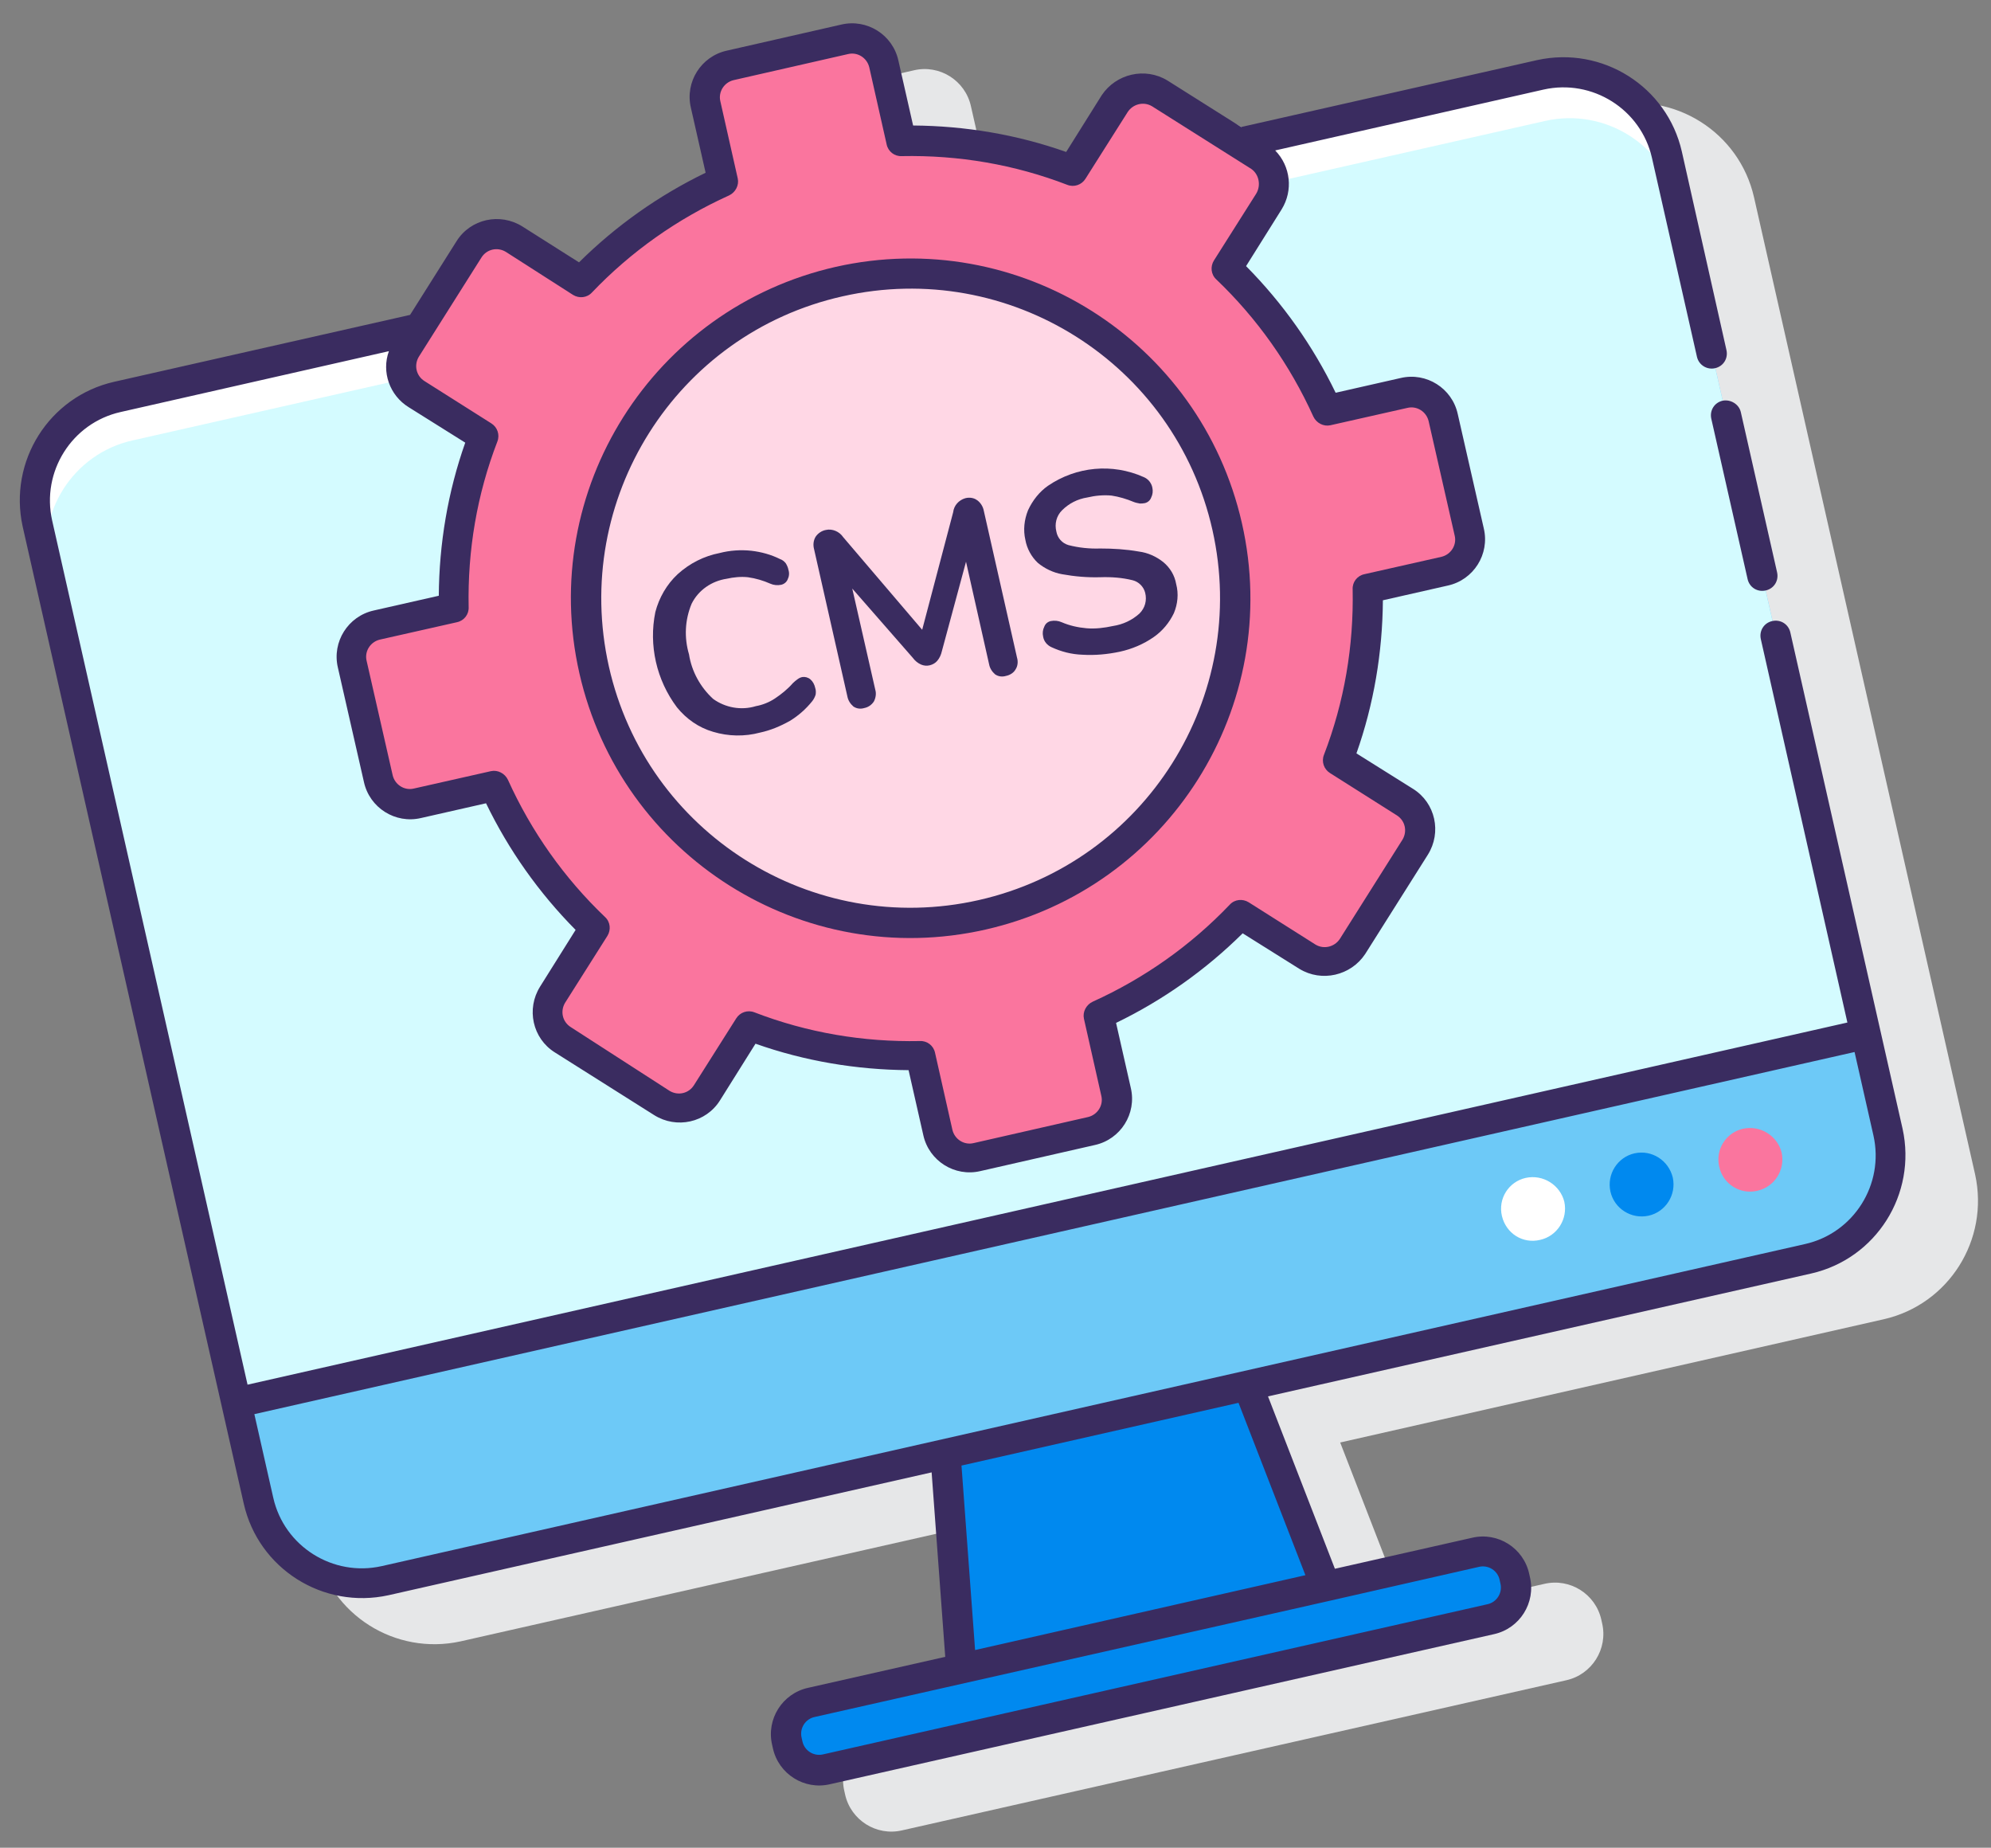
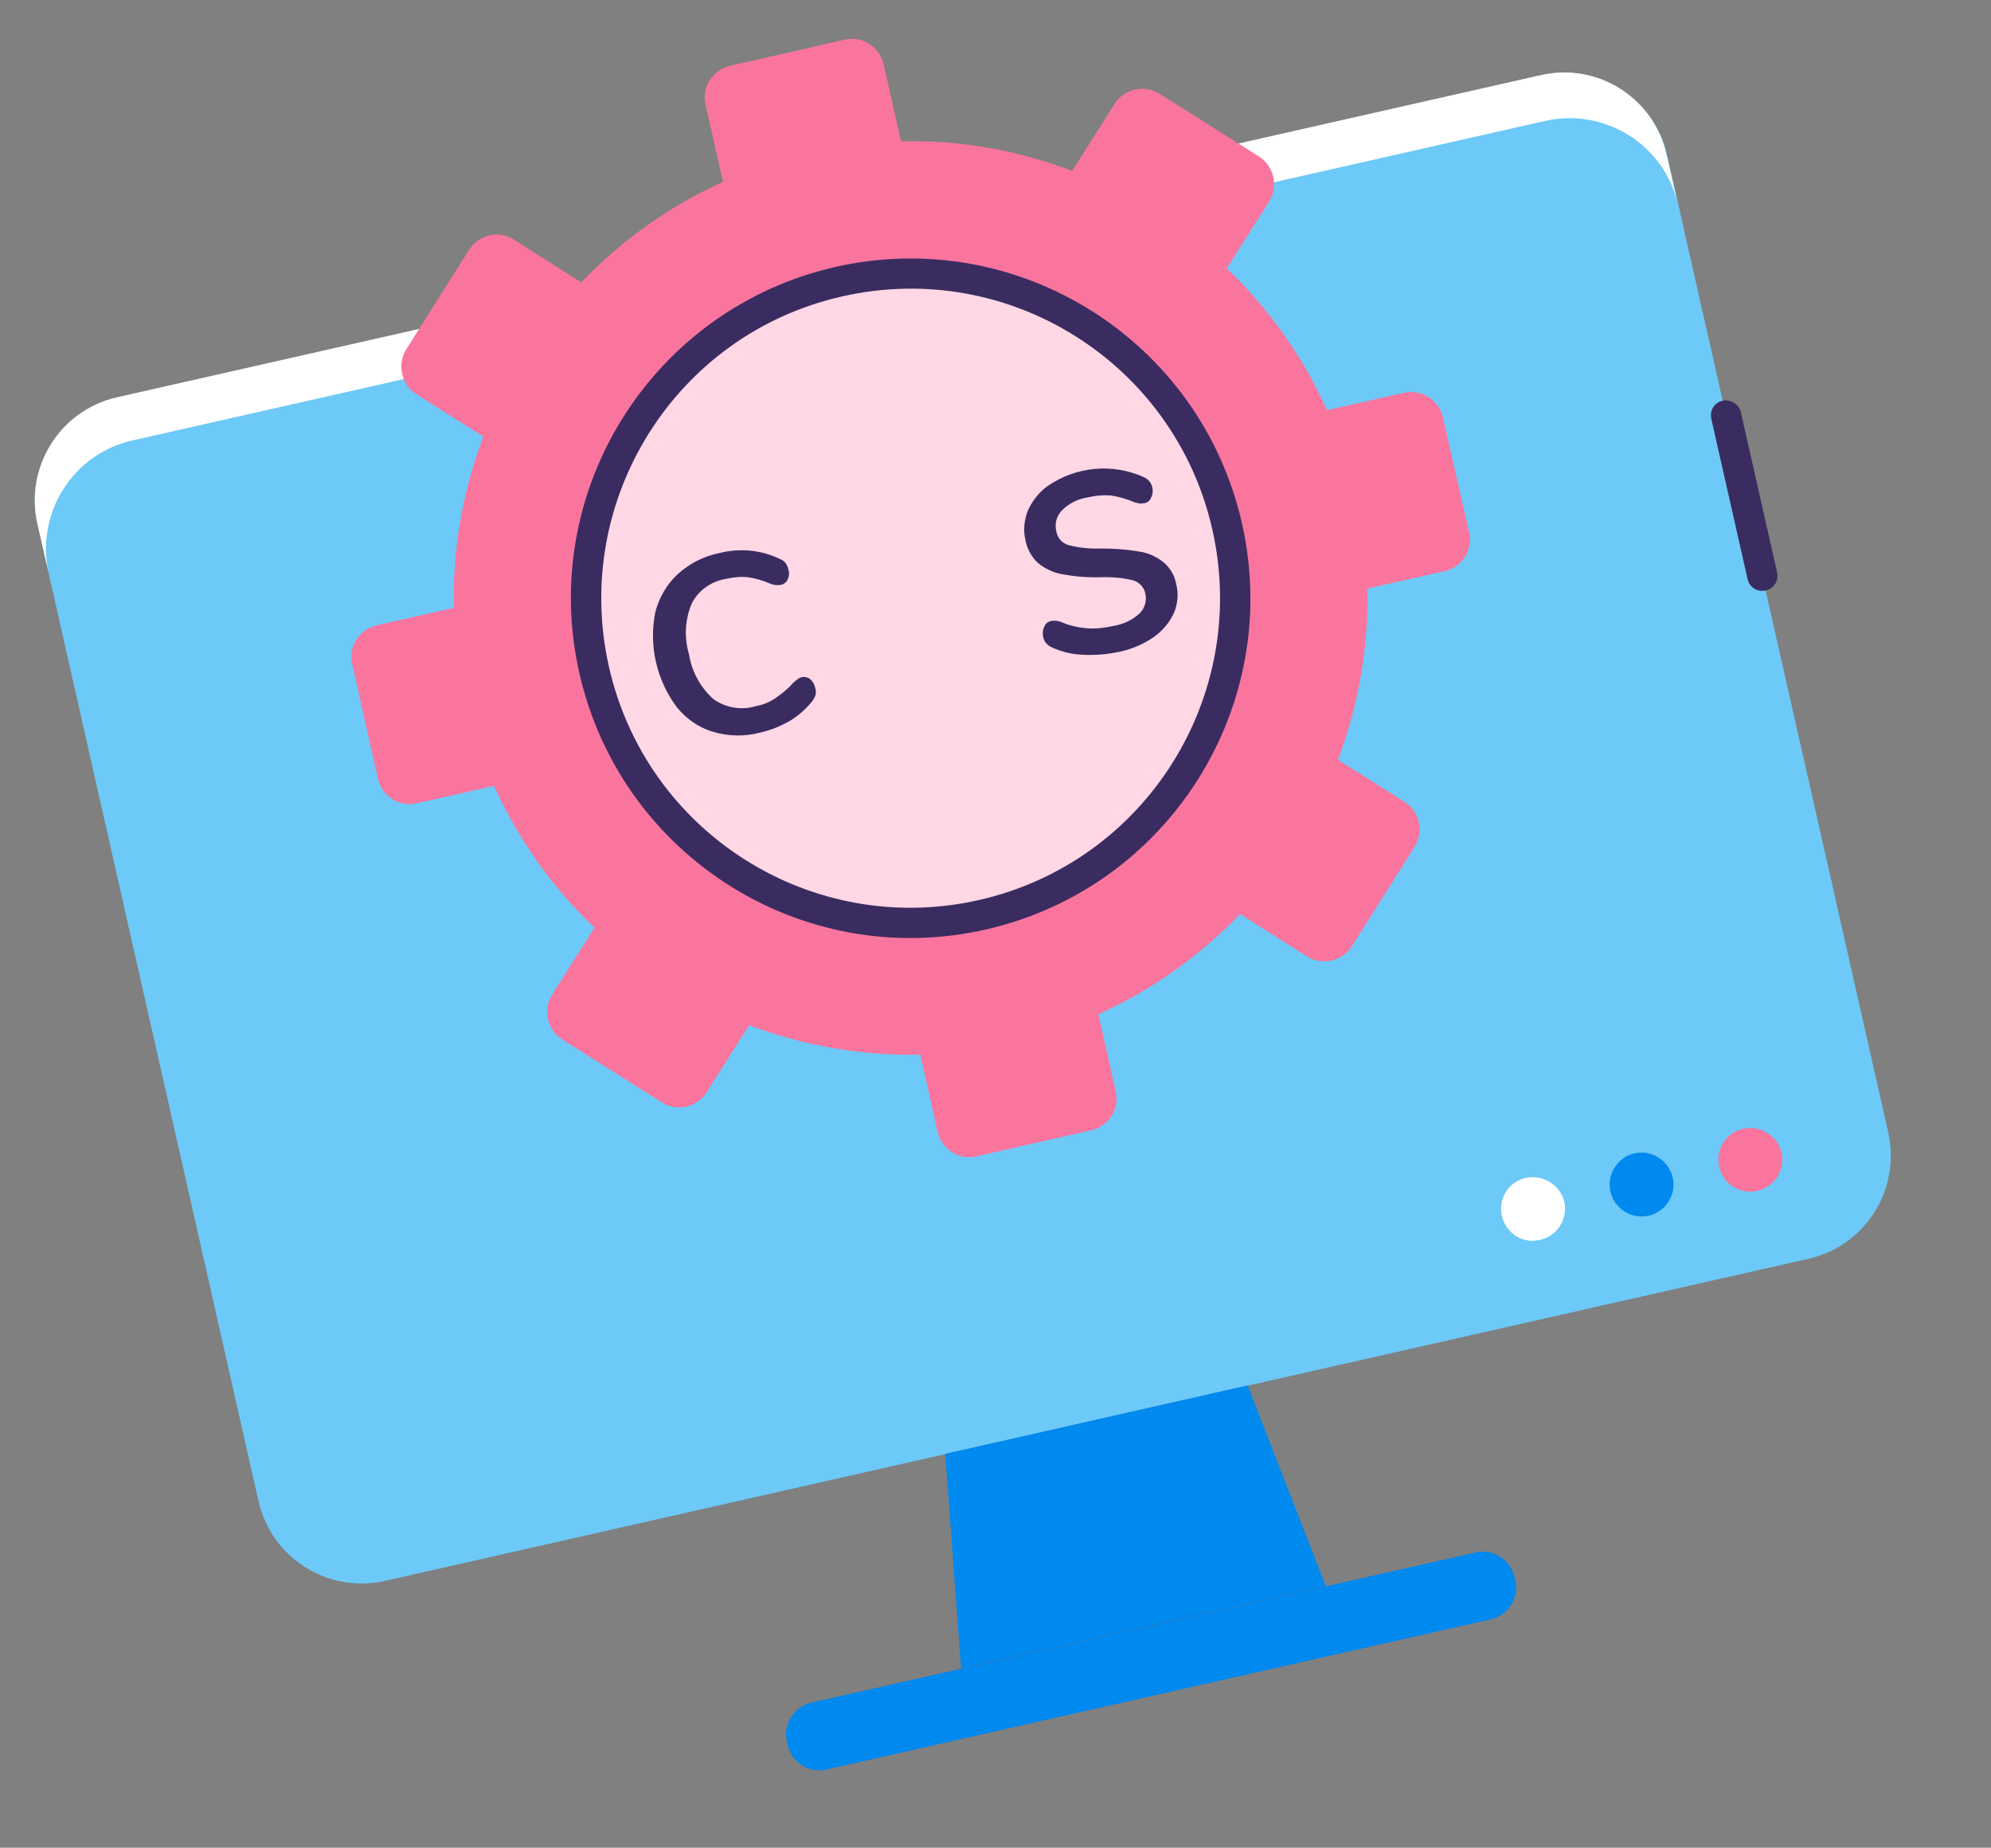
<svg xmlns="http://www.w3.org/2000/svg" version="1.1" id="Layer_1" x="0px" y="0px" viewBox="0 0 526.8 488.8" style="enable-background:new 0 0 526.8 488.8;" xml:space="preserve">
  <rect x="0" y="0" width="526.8" height="488.8" fill="#808080" stroke="none" />
  <style type="text/css">
	.st0{fill:#E6E7E8;}
	.st1{fill:#6DC9F7;}
	.st2{fill:#D4FBFF;}
	.st3{fill:#FFFFFF;}
	.st4{fill:#0089EF;}
	.st5{fill:#FA759E;}
	.st6{fill:#FFD7E5;}
	.st7{fill:#3A2C60;}
</style>
-   <path class="st0" d="M464.1,52.2c-3.9-17.2-21-28-38.3-24.2l-78.3,17.7l-19.4-12.3c-5.9-3.6-13.6-1.8-17.4,3.9l-9.4,15  c-13-4.6-26.7-6.9-40.5-7l-3.9-17.2c-1.5-6.8-8.3-11.1-15.1-9.5l-30.3,6.9c-6.8,1.5-11.1,8.3-9.5,15.1l3.9,17.2  c-12.4,6-23.7,14-33.5,23.7l-15-9.4c-5.9-3.6-13.6-1.8-17.4,3.9l-12.3,19.5l-78.3,17.7c-17.2,3.9-28,21-24.2,38.3L83.6,410  c3.9,17.2,21,28,38.3,24.2l143.7-32.5l3.6,48.8l-36.3,8.2c-6.8,1.5-11.1,8.3-9.5,15.1l0.2,0.9c1.5,6.8,8.3,11.1,15.1,9.5l175.7-39.7  c6.8-1.5,11.1-8.3,9.5-15.1l-0.2-0.9c-1.5-6.8-8.3-11.1-15.1-9.5l-36.3,8.2l-17.7-45.6L498.4,349c17.2-3.9,28-21,24.2-38.3  L464.1,52.2z" />
  <path class="st1" d="M31,105.1l376.6-85.2c15.1-3.4,30.1,6,33.5,21.1l58.5,258.5c3.4,15.1-6,30.1-21.1,33.5l-376.6,85.2  c-15.1,3.4-30.1-6-33.5-21.1L9.9,138.5C6.5,123.5,15.9,108.5,31,105.1z" />
-   <path class="st2" d="M407.6,19.9L31,105.1c-15.1,3.4-24.5,18.4-21.1,33.5l52.6,232.5l431.2-97.6L441.1,41  C437.7,25.9,422.7,16.5,407.6,19.9z" />
  <path class="st3" d="M407.6,19.9L31,105.1c-15.1,3.4-24.5,18.4-21.1,33.5l3,13.1c-3.6-15.9,6.4-31.7,22.2-35.2l373.7-84.5  c15.9-3.6,31.7,6.4,35.2,22.2l-3-13.1C437.7,25.9,422.7,16.4,407.6,19.9C407.6,19.9,407.6,19.9,407.6,19.9L407.6,19.9z" />
  <path class="st4" d="M214.7,450.4l175.7-39.7c4.6-1.1,9.3,1.9,10.3,6.5l0.2,0.9c1.1,4.6-1.9,9.3-6.5,10.3l-175.7,39.7  c-4.6,1.1-9.3-1.9-10.3-6.5l-0.2-0.9C207.1,456.1,210.1,451.5,214.7,450.4z" />
  <path class="st4" d="M330.1,366.5l-80,18.1l4.2,56.8l96.5-21.8L330.1,366.5z" />
  <path class="st3" d="M403.7,311.6c-4.5,1-7.4,5.5-6.3,10.1s5.5,7.4,10.1,6.3c4.5-1,7.4-5.5,6.4-10.1  C412.8,313.5,408.3,310.6,403.7,311.6C403.7,311.6,403.7,311.6,403.7,311.6z" />
  <path class="st4" d="M432.5,305.1c-4.5,1-7.4,5.5-6.4,10.1c1,4.5,5.5,7.4,10.1,6.4c4.5-1,7.4-5.5,6.4-10.1  C441.5,307,437.1,304.1,432.5,305.1C432.5,305.1,432.5,305.1,432.5,305.1z" />
  <path class="st5" d="M461.2,298.6c-4.5,1-7.4,5.5-6.3,10.1c1,4.5,5.5,7.4,10.1,6.3c4.5-1,7.4-5.5,6.4-10.1  C470.3,300.5,465.8,297.6,461.2,298.6C461.2,298.6,461.2,298.6,461.2,298.6z" />
  <circle class="st6" cx="241" cy="158.2" r="85.9" />
  <path class="st5" d="M371.5,103.9l-20.4,4.6c-6.3-14.1-15.4-26.9-26.5-37.5l11.2-17.7c2.5-4,1.3-9.4-2.7-11.9l-26.3-16.6  c-4-2.5-9.4-1.3-11.9,2.7c0,0,0,0,0,0l-11.2,17.7c-14.5-5.5-29.8-8.2-45.3-7.8L233.8,17c-1.1-4.7-5.7-7.6-10.3-6.5l0,0l-30.3,6.9  c-4.7,1.1-7.6,5.7-6.5,10.3l4.6,20.4c-14.1,6.4-26.8,15.4-37.5,26.6L136,63.4c-4-2.6-9.4-1.3-11.9,2.7c0,0,0,0,0,0l-16.6,26.3  c-2.5,4-1.3,9.4,2.7,11.9l17.7,11.2c-5.5,14.5-8.2,29.8-7.8,45.3l-20.4,4.6c-4.7,1.1-7.6,5.7-6.5,10.3L100,206  c1.1,4.7,5.7,7.6,10.3,6.5l20.4-4.6c6.4,14.1,15.4,26.9,26.6,37.5l-11.2,17.7c-2.5,4-1.3,9.4,2.7,11.9l26.3,16.6  c4,2.6,9.4,1.3,11.9-2.7c0,0,0,0,0,0l11.2-17.7c14.5,5.5,29.8,8.1,45.3,7.8l4.6,20.4c1.1,4.7,5.7,7.6,10.3,6.5l0,0l30.3-6.9  c4.7-1.1,7.6-5.7,6.5-10.3c0,0,0,0,0,0l-4.6-20.4c14.1-6.3,26.8-15.4,37.5-26.5l17.7,11.2c4,2.5,9.4,1.3,11.9-2.7c0,0,0,0,0,0  l16.6-26.3c2.5-4,1.3-9.4-2.7-11.9L354,201c5.5-14.5,8.1-29.8,7.8-45.3l20.4-4.6c4.7-1,7.6-5.7,6.5-10.3c0,0,0,0,0,0l-6.9-30.3  C380.8,105.8,376.2,102.9,371.5,103.9L371.5,103.9L371.5,103.9z M259.9,242c-46.3,10.5-92.3-18.6-102.7-64.8  c-10.5-46.3,18.6-92.3,64.8-102.7s92.3,18.6,102.7,64.8c0,0,0,0,0,0C335.2,185.6,306.2,231.5,259.9,242L259.9,242z" />
  <g>
-     <path class="st7" d="M453.8,97.4c2.2-0.5,3.5-2.6,3-4.8L445,40.1c-3.9-17.2-21-28-38.3-24.2l-78.3,17.7l-19.5-12.3   c-5.9-3.6-13.6-1.8-17.4,3.9l-9.4,15c-13-4.6-26.7-6.9-40.5-7l-3.9-17.2c-1.5-6.8-8.3-11.1-15.1-9.5l-30.3,6.9   c-6.8,1.5-11.1,8.3-9.5,15.1l3.9,17.2c-12.4,6-23.7,14-33.5,23.7l-15-9.5c-5.9-3.7-13.7-2-17.4,3.9l-12.3,19.5l-78.3,17.7   c-17.2,3.9-28,21-24.2,38.3l58.5,258.5c3.9,17.2,21,28,38.3,24.2l143.7-32.5l3.6,48.8l-36.3,8.2c-6.8,1.5-11.1,8.3-9.5,15.1   l0.2,0.9c1.5,6.8,8.3,11.1,15.1,9.5l175.7-39.7c6.8-1.5,11.1-8.3,9.5-15.1l-0.2-0.9c-1.5-6.8-8.3-11.1-15.1-9.5l-36.3,8.2   l-17.7-45.6l143.7-32.5c17.2-3.9,28-21,24.2-38.3l-29.7-131.3c-0.5-2.2-2.6-3.5-4.8-3s-3.5,2.6-3,4.8l22.9,101.4L65.5,366.3   L13.8,137.7c-2.9-12.9,5.2-25.8,18.1-28.7l71-16.1c-2,5.5,0.2,11.7,5.2,14.8l15,9.4c-4.6,13-6.9,26.7-7,40.5l-17.2,3.9   c-6.8,1.5-11.1,8.3-9.5,15.1l6.9,30.3c1.5,6.8,8.3,11.1,15.1,9.5l17.2-3.9c6,12.4,14,23.7,23.7,33.5l-9.4,15   c-3.7,5.9-2,13.7,3.9,17.4c0,0,0,0,0,0l26.3,16.6c5.9,3.7,13.7,2,17.4-3.9l9.4-15c13,4.6,26.7,6.9,40.5,7l3.9,17.2   c1.5,6.8,8.3,11.1,15.1,9.5l30.3-6.9c6.8-1.5,11.1-8.3,9.5-15.1l-3.9-17.2c12.4-6,23.7-14,33.5-23.7l15,9.4   c5.9,3.6,13.6,1.8,17.4-3.9l16.6-26.3c3.7-5.9,2-13.7-3.9-17.4l-15-9.4c4.6-13,6.9-26.7,7-40.5l17.2-3.9c6.8-1.5,11.1-8.3,9.5-15.1   l-6.9-30.3c-1.5-6.8-8.3-11.1-15.1-9.5l-17.2,3.9c-6-12.4-14-23.7-23.7-33.5l9.4-15c3.1-5,2.4-11.4-1.7-15.6l71-16.1   c12.9-2.9,25.8,5.2,28.7,18.1L449,94.4C449.5,96.6,451.7,97.9,453.8,97.4C453.8,97.4,453.8,97.4,453.8,97.4L453.8,97.4z    M351.7,423.5l39.6-9c2.5-0.6,5,1,5.5,3.5l0.2,0.9c0.6,2.5-1,5-3.5,5.5l-175.7,39.7c-2.5,0.6-5-1-5.5-3.5l-0.2-0.9   c-0.6-2.5,1-5,3.5-5.5L351.7,423.5z M258,436.5l-3.6-48.8l73.3-16.6l17.7,45.6L258,436.5z M490.7,278.3l5,22.1   c2.9,12.9-5.2,25.8-18.1,28.7l-376.6,85.2c-12.9,2.9-25.8-5.2-28.7-18.1l-5-22.1L490.7,278.3z M332.4,51.2l-11.2,17.7   c-1,1.6-0.8,3.7,0.6,5c10.8,10.3,19.5,22.6,25.7,36.3c0.8,1.7,2.7,2.7,4.5,2.3l20.4-4.6c2.5-0.6,5,1,5.6,3.5l6.9,30.3   c0.6,2.5-1,5-3.5,5.6l-20.4,4.6c-1.9,0.4-3.2,2.1-3.1,4c0.3,15-2.2,29.8-7.6,43.8c-0.7,1.8,0,3.8,1.6,4.8l17.7,11.2   c2.2,1.4,2.8,4.2,1.5,6.4l-16.6,26.3c-1.4,2.1-4.2,2.8-6.4,1.5l-17.7-11.2c-1.6-1-3.7-0.8-5,0.6c-10.3,10.8-22.6,19.5-36.3,25.7   c-1.7,0.8-2.7,2.7-2.3,4.5l4.6,20.4c0.6,2.5-1,5-3.5,5.6l-30.3,6.9c-2.5,0.6-5-1-5.6-3.5l-4.6-20.4c-0.4-1.9-2.1-3.2-4-3.1   c-15,0.3-29.8-2.2-43.8-7.6c-1.8-0.7-3.8,0-4.8,1.6l-11.2,17.7c-1.4,2.2-4.2,2.8-6.4,1.5L151,271.7c-2.2-1.4-2.8-4.2-1.5-6.4   c0,0,0,0,0,0l11.2-17.7c1-1.6,0.8-3.7-0.6-5c-10.8-10.3-19.5-22.6-25.7-36.3c-0.8-1.7-2.7-2.7-4.5-2.3l-20.4,4.6   c-2.5,0.6-5-1-5.6-3.5l-6.9-30.3c-0.6-2.5,1-5,3.5-5.6l20.4-4.6c1.9-0.4,3.2-2.1,3.1-4c-0.3-15,2.2-29.8,7.6-43.8   c0.7-1.8,0-3.8-1.6-4.8l-17.7-11.2c-2.2-1.4-2.8-4.2-1.5-6.4c0,0,0,0,0,0l16.6-26.3c1.4-2.2,4.2-2.8,6.4-1.5L151.6,78   c1.6,1,3.7,0.8,5-0.6c10.3-10.8,22.6-19.5,36.3-25.7c1.7-0.8,2.7-2.7,2.3-4.5l-4.6-20.4c-0.6-2.5,1-5,3.5-5.6l30.3-6.9   c2.5-0.6,5,1,5.6,3.5l4.6,20.4c0.4,1.9,2.1,3.2,4,3.1c15-0.3,29.8,2.2,43.8,7.6c1.8,0.7,3.8,0,4.8-1.6l11.2-17.7   c1.4-2.1,4.2-2.8,6.4-1.5l26.3,16.6C333.1,46.1,333.7,49,332.4,51.2z" />
    <path class="st7" d="M455.8,106c-2.2,0.5-3.5,2.6-3,4.8l9.6,42.4c0.5,2.2,2.6,3.5,4.8,3c2.2-0.5,3.5-2.6,3-4.8l-9.6-42.4   C460.1,106.9,457.9,105.6,455.8,106z" />
    <path class="st7" d="M192.3,153.1c1.8-0.4,3.7-0.6,5.6-0.4c2.1,0.3,4.1,0.9,5.9,1.7c0.9,0.4,1.9,0.5,2.9,0.3   c0.8-0.2,1.4-0.7,1.7-1.4c0.4-0.8,0.5-1.7,0.2-2.6c-0.1-0.6-0.4-1.2-0.7-1.7c-0.4-0.5-0.9-0.9-1.5-1.1c-2.4-1.2-5-1.9-7.6-2.2   c-2.8-0.3-5.7-0.1-8.4,0.6c-4.1,0.8-7.9,2.7-11.1,5.6c-2.9,2.7-4.9,6.2-5.9,10c-1.8,8.8,0.3,18,5.7,25.2c2.5,3.1,5.8,5.4,9.6,6.5   c4,1.2,8.3,1.3,12.4,0.2c2.8-0.6,5.4-1.7,7.9-3.1c2.3-1.4,4.3-3.2,5.9-5.2c0.4-0.5,0.7-1.1,0.9-1.7c0.1-0.6,0.1-1.2-0.1-1.8   c-0.2-0.9-0.6-1.7-1.3-2.3c-0.6-0.5-1.4-0.7-2.1-0.6c-0.5,0.1-0.9,0.3-1.3,0.6c-0.4,0.3-0.8,0.6-1.2,1c-1.4,1.6-3,2.9-4.8,4.1   c-1.5,1-3.3,1.7-5,2c-3.9,1.2-8.1,0.4-11.3-1.9c-3.4-3.1-5.7-7.3-6.4-11.8c-1.3-4.4-1.1-9.1,0.7-13.4   C184.8,156.1,188.3,153.7,192.3,153.1L192.3,153.1z" />
-     <path class="st7" d="M255.4,131.8c-1.7,0.5-3,1.9-3.2,3.7l-8.2,31.1l-20.9-24.5c-1-1.5-2.9-2.3-4.6-1.9c-1.1,0.2-2.1,0.9-2.7,1.8   c-0.6,1-0.7,2.2-0.4,3.3l8.8,38.9c0.2,1.1,0.8,2,1.6,2.7c0.9,0.6,1.9,0.7,2.9,0.4c1-0.2,1.9-0.8,2.5-1.7c0.5-0.9,0.7-2.1,0.4-3.1   l-6.1-26.8l16,18.3c0.6,0.8,1.3,1.4,2.2,1.8c0.7,0.3,1.5,0.4,2.3,0.2c0.8-0.2,1.5-0.6,2-1.2c0.6-0.7,1-1.6,1.2-2.5l6.4-23.7   l6.1,27.1c0.2,1.1,0.8,2,1.6,2.7c0.9,0.6,1.9,0.7,2.9,0.4c1-0.2,2-0.8,2.5-1.7c0.6-0.9,0.7-2.1,0.4-3.1l-8.8-38.9   c-0.2-1.1-0.9-2.2-1.8-2.8C257.7,131.7,256.5,131.5,255.4,131.8L255.4,131.8z" />
    <path class="st7" d="M277.3,128.5c-2.3,1.6-4.1,3.9-5.3,6.5c-1,2.5-1.3,5.2-0.7,7.8c0.4,2.3,1.6,4.5,3.3,6.1c1.8,1.5,4.1,2.6,6.4,3   c3.3,0.6,6.7,0.9,10.1,0.8c2.9-0.1,5.8,0.1,8.6,0.8c1.6,0.4,2.9,1.7,3.3,3.3c0.5,2,0,4-1.5,5.5c-2,1.8-4.4,2.9-7,3.3   c-2.3,0.5-4.7,0.8-7,0.6c-2.3-0.2-4.5-0.7-6.6-1.6c-0.9-0.4-1.9-0.5-2.9-0.3c-0.8,0.2-1.4,0.7-1.7,1.5c-0.4,0.8-0.5,1.7-0.3,2.6   c0.2,1.3,1.1,2.3,2.2,2.8c2.6,1.2,5.3,1.9,8.2,2c3.3,0.2,6.6-0.1,9.9-0.8c3.2-0.7,6.3-2,9-3.9c2.3-1.6,4.1-3.8,5.3-6.3   c1-2.4,1.3-5.1,0.6-7.7c-0.4-2.3-1.6-4.3-3.4-5.8c-1.9-1.5-4.1-2.5-6.5-2.8c-3.4-0.6-6.8-0.8-10.2-0.8c-2.8,0.1-5.7-0.2-8.4-0.9   c-1.7-0.5-2.9-1.9-3.2-3.6c-0.5-2,0-4.1,1.5-5.6c1.8-1.8,4.1-3,6.7-3.4c2.1-0.5,4.3-0.7,6.4-0.5c2,0.3,4,0.9,5.9,1.7   c0.5,0.2,1.1,0.3,1.6,0.4c0.4,0,0.8,0,1.3-0.1c0.8-0.2,1.4-0.7,1.7-1.5c0.4-0.8,0.5-1.7,0.3-2.6c-0.1-0.6-0.4-1.2-0.8-1.7   c-0.4-0.5-1-0.9-1.5-1.1C294.3,122.5,284.8,123.4,277.3,128.5L277.3,128.5z" />
    <path class="st7" d="M221.1,70.6c-48.4,11-78.8,59.1-67.8,107.5c11,48.4,59.1,78.8,107.5,67.8s78.8-59.1,67.8-107.5l0,0   C317.6,90,269.5,59.7,221.1,70.6z M259,238.1c-44.1,10-88-17.7-97.9-61.8s17.7-88,61.8-97.9c44.1-10,88,17.7,97.9,61.8c0,0,0,0,0,0   C330.7,184.3,303.1,228.1,259,238.1z" />
  </g>
</svg>